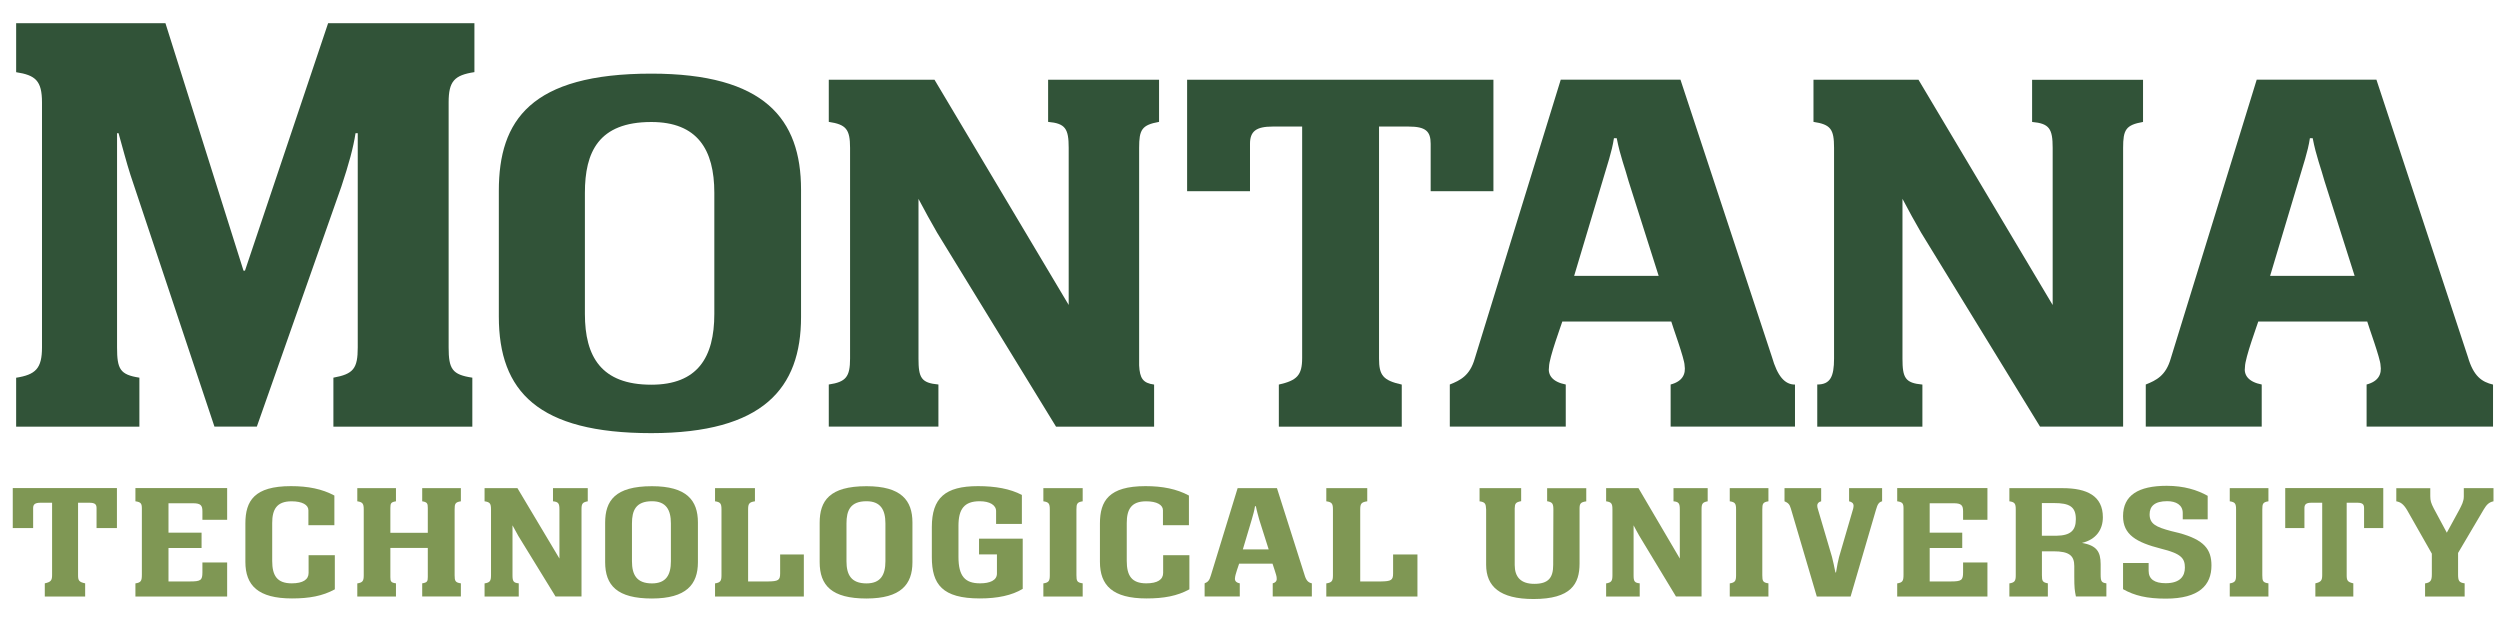
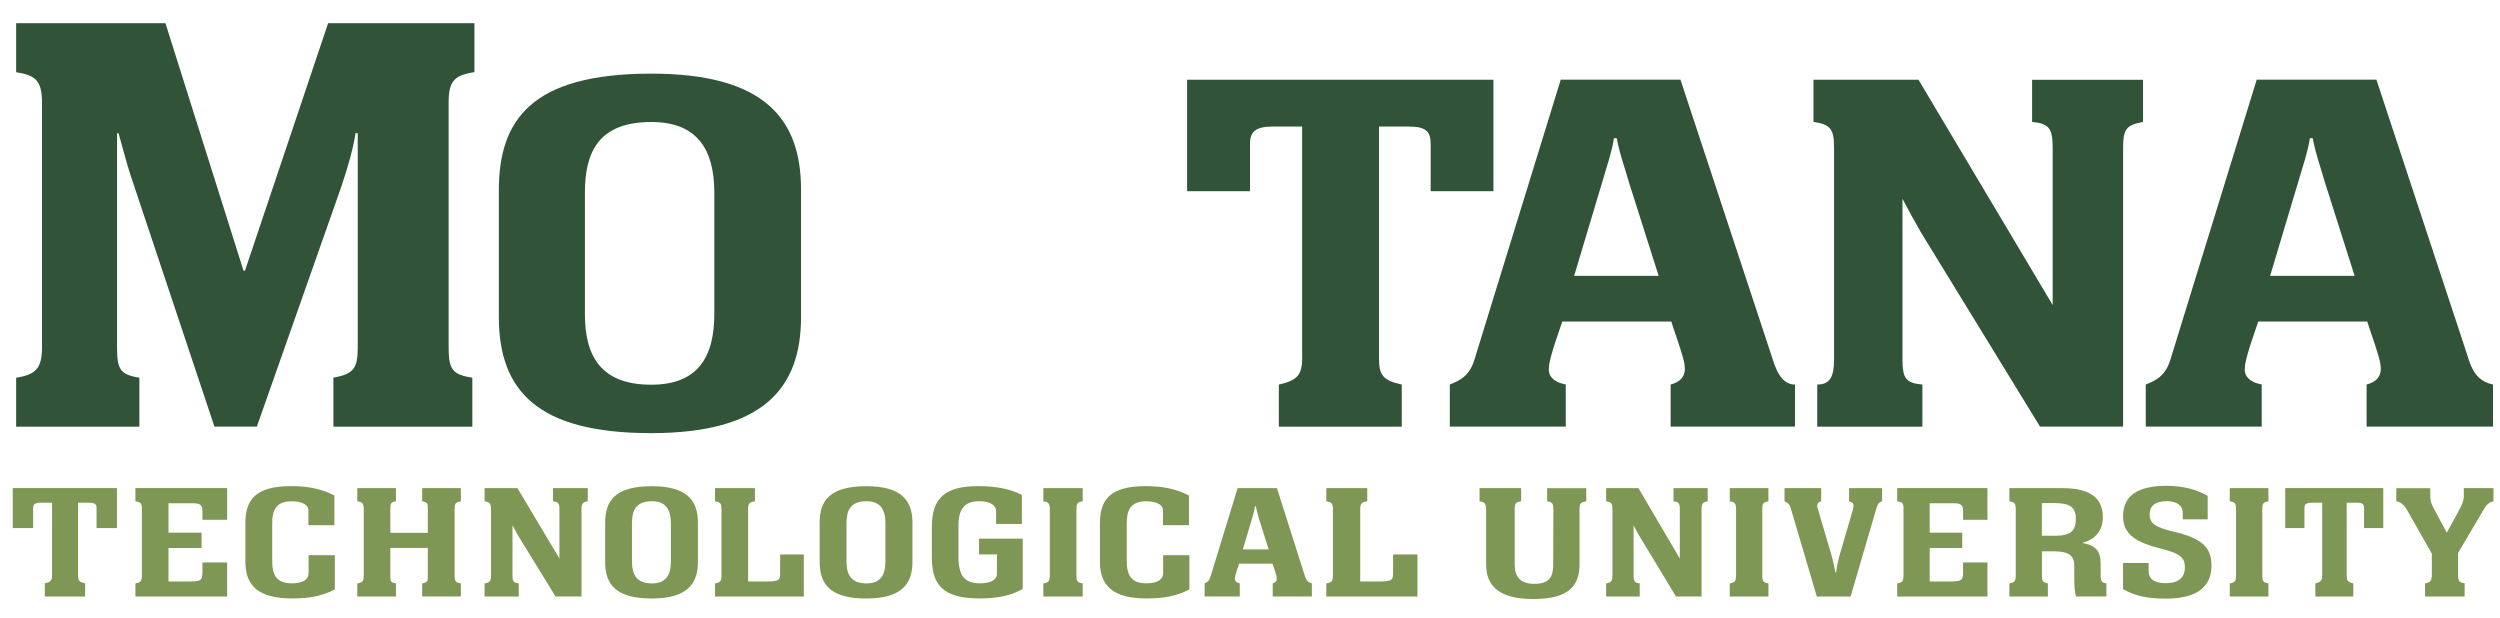
<svg xmlns="http://www.w3.org/2000/svg" enable-background="new 0 0 384 95" viewBox="0 0 384 95">
  <g fill="#7f9754">
    <path d="m103.05 86.21c0 2.1-.74 3.4-2.91 3.4-2.37 0-3.07-1.35-3.07-3.4v-5.82c0-1.95.57-3.4 3.07-3.4 2.17 0 2.91 1.32 2.91 3.4zm4.15.15v-6.11c0-3.4-1.73-5.57-7.06-5.57-5.69 0-7.19 2.25-7.19 5.62v6.04c0 3.59 1.85 5.59 7.19 5.59 5.27-.01 7.06-2.15 7.06-5.57" />
    <path d="m136 86.21c0 2.1-.74 3.4-2.91 3.4-2.37 0-3.07-1.35-3.07-3.4v-5.82c0-1.95.57-3.4 3.07-3.4 2.17 0 2.91 1.32 2.91 3.4zm4.15.15v-6.11c0-3.4-1.73-5.57-7.06-5.57-5.69 0-7.19 2.25-7.19 5.62v6.04c0 3.59 1.85 5.59 7.19 5.59 5.27-.01 7.06-2.15 7.06-5.57" />
    <path d="m6.88 91.63h6.2v-2.03c-.96-.2-1.09-.45-1.09-1.25v-11.13h1.72c.86 0 1.12.23 1.12.82v3.07h3.13v-6.14h-16v6.14h3.13v-3.07c0-.6.32-.82 1.15-.82h1.76v11.11c0 .82-.19 1.07-1.12 1.27z" />
    <path d="m20.8 91.63h14.09v-5.24h-3.8v1.52c0 1.22-.25 1.4-1.92 1.4h-3.29v-5.14h5.08v-2.35h-5.08v-4.52h3.74c1.18 0 1.47.3 1.47 1.22v1.32h3.8v-4.87h-14.09v2.03c.83.12.99.33.99 1.1v10.16c0 .97-.13 1.22-.99 1.35z" />
    <path d="m51.37 76.12c-1.89-1.02-4.06-1.45-6.68-1.45-5.62 0-7 2.25-7 5.74v5.89c0 3.62 1.95 5.62 7.16 5.62 2.65 0 4.7-.37 6.58-1.4v-5.24h-4.03v2.72c0 1.02-.86 1.6-2.59 1.6-2.24 0-3-1.17-3-3.44v-5.82c0-2.07.67-3.34 2.97-3.34 1.66 0 2.59.55 2.59 1.37v2.3h3.99v-4.55z" />
    <path d="m54.88 91.63h5.94v-2.03c-.77-.1-.86-.3-.86-.95v-4.49h5.75v4.47c0 .67-.1.85-.86.97v2.02h5.94v-2.02c-.86-.12-.96-.37-.96-1.25v-10.1c0-.87.09-1.12.96-1.25v-2.02h-5.94v2.02c.77.12.86.33.86 1.02v3.82h-5.75v-3.82c0-.72.1-.9.86-1.02v-2.02h-5.94v2.02c.83.12.99.37.99 1.25v10.11c0 .87-.16 1.12-.99 1.25z" />
    <path d="m74.44 91.63h5.24v-2.03c-.83-.08-.96-.33-.96-1.25v-7.66c.29.55.61 1.12.89 1.62l5.72 9.31h3.99v-13.37c0-.87.13-1.1.96-1.25v-2.02h-5.34v2.02c.83.08.99.33.99 1.25v7.54l-6.45-10.81h-5.05v2.02c.83.12.99.35.99 1.25v10.11c0 .87-.16 1.12-.99 1.25v2.02z" />
    <path d="m109.83 91.63h13.64v-6.46h-3.64v2.92c0 1.02-.29 1.2-1.82 1.22h-3.1v-11.06c0-.87.16-1.12 1.05-1.25v-2.02h-6.13v2.02c.83.12.99.35.99 1.25v10.11c0 .87-.16 1.12-.99 1.25z" />
    <path d="m156.96 76.02c-1.82-.95-4.09-1.35-6.74-1.35-5.05 0-7.09 1.82-7.09 6.29v4.62c0 4.17 1.6 6.34 7.38 6.34 2.72 0 4.92-.47 6.58-1.47v-7.71h-6.71v2.42h2.75v2.94c0 1.05-1.09 1.5-2.59 1.5-2.3 0-3.32-1.07-3.32-4.07v-4.77c0-2.57.89-3.77 3.26-3.77 1.53 0 2.52.58 2.52 1.52v1.97h3.96z" />
    <path d="m160.26 91.63h6.04v-2.03c-.86-.12-.96-.35-.96-1.25v-10.1c0-.87.1-1.12.96-1.25v-2.02h-6.04v2.02c.83.12.99.35.99 1.25v10.11c0 .87-.16 1.12-.99 1.25z" />
    <path d="m182.63 76.12c-1.89-1.02-4.06-1.45-6.68-1.45-5.62 0-7 2.25-7 5.74v5.89c0 3.62 1.95 5.62 7.16 5.62 2.65 0 4.7-.37 6.58-1.4v-5.24h-4.03v2.72c0 1.02-.86 1.6-2.59 1.6-2.24 0-3-1.17-3-3.44v-5.82c0-2.07.67-3.34 2.97-3.34 1.66 0 2.59.55 2.59 1.37v2.3h3.99v-4.55z" />
    <path d="m194.87 84.39h-3.97l1.37-4.59c.2-.7.4-1.37.5-2.05h.13c.17.87.37 1.47.53 2.1zm6.63 7.24v-2.03c-.53-.12-.87-.4-1.13-1.32l-4.23-13.3h-6.04l-4.1 13.37c-.23.82-.47 1.05-.97 1.25v2.02h5.4v-2.02c-.63-.12-.8-.45-.73-.85 0-.42.6-2.05.63-2.17h5.13c.03.15.63 1.8.63 2.1.07.42-.03.77-.6.92v2.02h6.01z" />
    <path d="m203.72 91.63h14v-6.46h-3.74v2.92c0 1.02-.3 1.2-1.87 1.22h-3.18v-11.06c0-.87.16-1.12 1.08-1.25v-2.02h-6.29v2.02c.85.12 1.02.35 1.02 1.25v10.11c0 .87-.16 1.12-1.02 1.25z" />
    <path d="m227.24 77c.89.12.99.37 1.03 1.25v8.49c0 3.32 2.08 5.27 7.28 5.27 5.77 0 7.07-2.32 7.07-5.44v-8.44c0-.75.14-1 1.03-1.12v-2.02h-6.01v2c.85.15.96.4.96 1.35l-.03 8.44c0 1.95-.72 2.9-2.9 2.9-2.08 0-3.01-1.05-3.01-2.9v-8.68c.03-.72.1-.95.99-1.12v-2h-6.39v2.02z" />
    <path d="m246.71 91.63h5.15v-2.03c-.82-.08-.94-.33-.94-1.25v-7.66c.28.55.6 1.12.88 1.62l5.63 9.31h3.93v-13.37c0-.87.13-1.1.94-1.25v-2.02h-5.25v2.02c.82.08.97.33.97 1.25v7.54l-6.35-10.81h-4.97v2.02c.82.12.97.35.97 1.25v10.11c0 .87-.16 1.12-.97 1.25v2.02z" />
    <path d="m265.69 91.63h5.94v-2.03c-.85-.12-.94-.35-.94-1.25v-10.1c0-.87.09-1.12.94-1.25v-2.02h-5.94v2.02c.82.12.97.35.97 1.25v10.11c0 .87-.16 1.12-.97 1.25z" />
    <path d="m289.08 74.98h-5.06v2.02c.47.1.69.35.69.67 0 .15-.03.27-.06.45l-2.17 7.44c-.12.5-.31 1.3-.47 2.37h-.09c-.19-.95-.34-1.67-.53-2.4l-2.17-7.36c-.06-.17-.09-.35-.09-.52 0-.3.19-.55.6-.65v-2.02h-5.63v2.02c.53.23.78.43.97 1.1l3.99 13.53h5.19l3.9-13.33c.25-.9.47-1.17.94-1.3v-2.02z" />
    <path d="m291.41 91.63h13.86v-5.24h-3.74v1.52c0 1.22-.25 1.4-1.89 1.4h-3.24v-5.14h5v-2.35h-5v-4.52h3.68c1.16 0 1.45.3 1.45 1.22v1.32h3.74v-4.87h-13.86v2.03c.82.12.97.33.97 1.1v10.16c0 .97-.13 1.22-.97 1.35z" />
    <path d="m318.85 79.74c0 1.75-.82 2.52-2.99 2.55h-2.23v-5.02h1.85c2.39 0 3.37.55 3.37 2.47m.94 3.65c2.2-.52 3.21-2.07 3.21-3.94 0-3.27-2.42-4.47-6.19-4.47h-8.17v2.02c.82.12.98.35.98 1.25v10.11c0 .87-.16 1.12-.98 1.25v2.02h5.91v-2.03c-.82-.15-.91-.37-.91-1.25v-3.67h1.76c2.45 0 3.21.67 3.21 2.27v1.65c0 1.62.06 2.12.25 3.02h4.68v-2.02c-.72-.1-.88-.27-.88-1.35v-1.62c-.01-1.89-.61-2.84-2.87-3.24" />
    <path d="m339.12 76.17c-1.63-.92-3.68-1.55-6.32-1.55-4.34 0-6.7 1.45-6.7 4.67 0 2.84 2.04 4.02 5.85 4.99 3.05.75 3.65 1.45 3.65 2.9 0 1.25-.66 2.4-2.96 2.4-1.7 0-2.61-.62-2.61-1.9v-1.2h-3.93v4.02c1.79 1 3.68 1.45 6.57 1.45 5.12 0 7.01-2.07 7.01-5.09 0-2.5-1.13-3.94-4.97-4.99l-1.23-.3c-2.33-.62-3.3-1.1-3.3-2.57 0-1.25.79-2.02 2.7-2.02 1.35 0 2.39.57 2.39 1.82v.97h3.83v-3.6z" />
    <path d="m342.49 91.63h5.94v-2.03c-.85-.12-.94-.35-.94-1.25v-10.1c0-.87.09-1.12.94-1.25v-2.02h-5.94v2.02c.82.12.97.35.97 1.25v10.11c0 .87-.16 1.12-.97 1.25z" />
    <path d="m355.64 91.63h5.83v-2.03c-.9-.2-1.02-.45-1.02-1.25v-11.13h1.62c.81 0 1.05.23 1.05.82v3.07h2.95v-6.14h-15.06v6.14h2.95v-3.07c0-.6.3-.82 1.08-.82h1.65v11.11c0 .82-.18 1.07-1.05 1.27z" />
    <path d="m372.5 91.63h6.07v-2.03c-.88-.12-1.01-.4-1.01-1.4v-3.27l3.96-6.71c.41-.67.75-1.07 1.48-1.22v-2.02h-4.56v1.27c0 .77-.32 1.32-.69 2.05l-1.92 3.52-2.01-3.74c-.41-.8-.53-1.17-.53-1.87v-1.22h-5.22v2.01c.66.12 1.1.42 1.66 1.35l3.8 6.69v3.17c0 .95-.19 1.27-1.04 1.4v2.02z" />
  </g>
  <g fill="#315338">
    <path d="m2.48 65.54h18.93v-7.53c-2.97-.46-3.43-1.3-3.43-4.65v-32.9h.23c.57 2.04 1.26 4.65 1.83 6.41l12.9 38.66h6.51l12.99-36.89c1.14-3.44 1.83-5.95 2.17-8.18h.34v32.9c0 3.25-.66 4.09-3.74 4.65v7.53h21.34v-7.53c-3.08-.46-3.64-1.3-3.64-4.65v-37.63c0-3.25.87-4.18 3.96-4.65v-7.52h-22.47l-12.77 38.01h-.23l-11.99-38.01h-22.93v7.53c2.97.46 3.97 1.3 3.97 4.65v37.63c0 3.25-1 4.18-3.97 4.65z" />
    <path d="m109.72 48.22c0 6.71-2.6 10.87-9.68 10.87-7.7 0-10.2-4.32-10.2-10.87v-18.61c0-6.23 2.08-10.87 10.2-10.87 7.08 0 9.68 4.24 9.68 10.87zm13.32.48v-19.57c0-10.87-5.62-17.82-23-17.82-18.53 0-23.42 7.19-23.42 17.98v19.34c0 11.5 6.04 17.9 23.42 17.9 17.17-.01 23-6.88 23-17.83" />
-     <path d="m178.03 18.72v-6.47h-17.04v6.47c2.65.24 3.16 1.04 3.16 3.99v24.13l-20.61-34.59h-16.24v6.47c2.65.4 3.27 1.12 3.27 3.99v32.36c0 2.8-.62 3.6-3.27 3.99v6.47h16.84v-6.47c-2.65-.24-3.06-1.04-3.06-3.99v-24.52c.92 1.76 1.94 3.59 2.86 5.19l18.27 29.8h15.06v-6.47c-1.72-.23-2.2-.96-2.3-2.95v-33.4c0-2.8.4-3.52 3.06-4" />
    <path d="m196.43 65.54h18.88v-6.47c-2.89-.64-3.49-1.44-3.49-3.99v-35.64h4.56c2.6 0 3.37.72 3.37 2.64v7.29h9.64v-17.12h-47.05v17.12h9.66v-7.29c0-1.92.96-2.64 3.46-2.64h4.55v35.56c0 2.64-.79 3.44-3.58 4.07z" />
    <path d="m254.77 42.37h-12.98l4.4-14.7c.64-2.24 1.39-4.29 1.71-6.44h.43c.54 2.8 1.29 4.61 1.82 6.6zm20.94 23.17v-6.47c-1.57 0-2.69-1.28-3.54-4.24l-14.05-42.59h-18.39l-13.2 42.82c-.75 2.64-2.23 3.36-3.84 4v6.47h17.81v-6.47c-2.04-.4-2.78-1.44-2.57-2.72 0-1.36 1.93-6.55 2.04-6.95h16.74c.11.48 2.04 5.75 2.04 6.71.22 1.36-.32 2.48-2.14 2.96v6.47h19.1z" />
    <path d="m279.12 65.54h16.16v-6.47c-2.65-.24-3.06-1.04-3.06-3.99v-24.54c.92 1.76 1.94 3.6 2.86 5.19l18.27 29.8h12.76v-42.81c0-2.8.41-3.52 3.06-3.99v-6.47h-17.04v6.47c2.65.24 3.16 1.04 3.16 3.99v24.13l-20.61-34.6h-16.13v6.47c2.65.4 3.16 1.12 3.16 3.99v32.36c0 2.8-.59 3.99-2.58 3.99v6.48z" />
    <path d="m361.67 42.37h-12.98l4.4-14.7c.64-2.24 1.39-4.29 1.71-6.44h.43c.54 2.8 1.28 4.61 1.82 6.6zm21.26 23.17v-6.47c-1.72-.4-3-1.28-3.86-4.24l-14.05-42.59h-18.39l-13.2 42.82c-.75 2.64-2.23 3.36-3.84 4v6.47h17.81v-6.47c-2.04-.4-2.78-1.44-2.57-2.72 0-1.36 1.93-6.55 2.04-6.95h16.74c.11.48 2.04 5.75 2.04 6.71.22 1.36-.32 2.48-2.14 2.96v6.47h19.42z" />
  </g>
</svg>